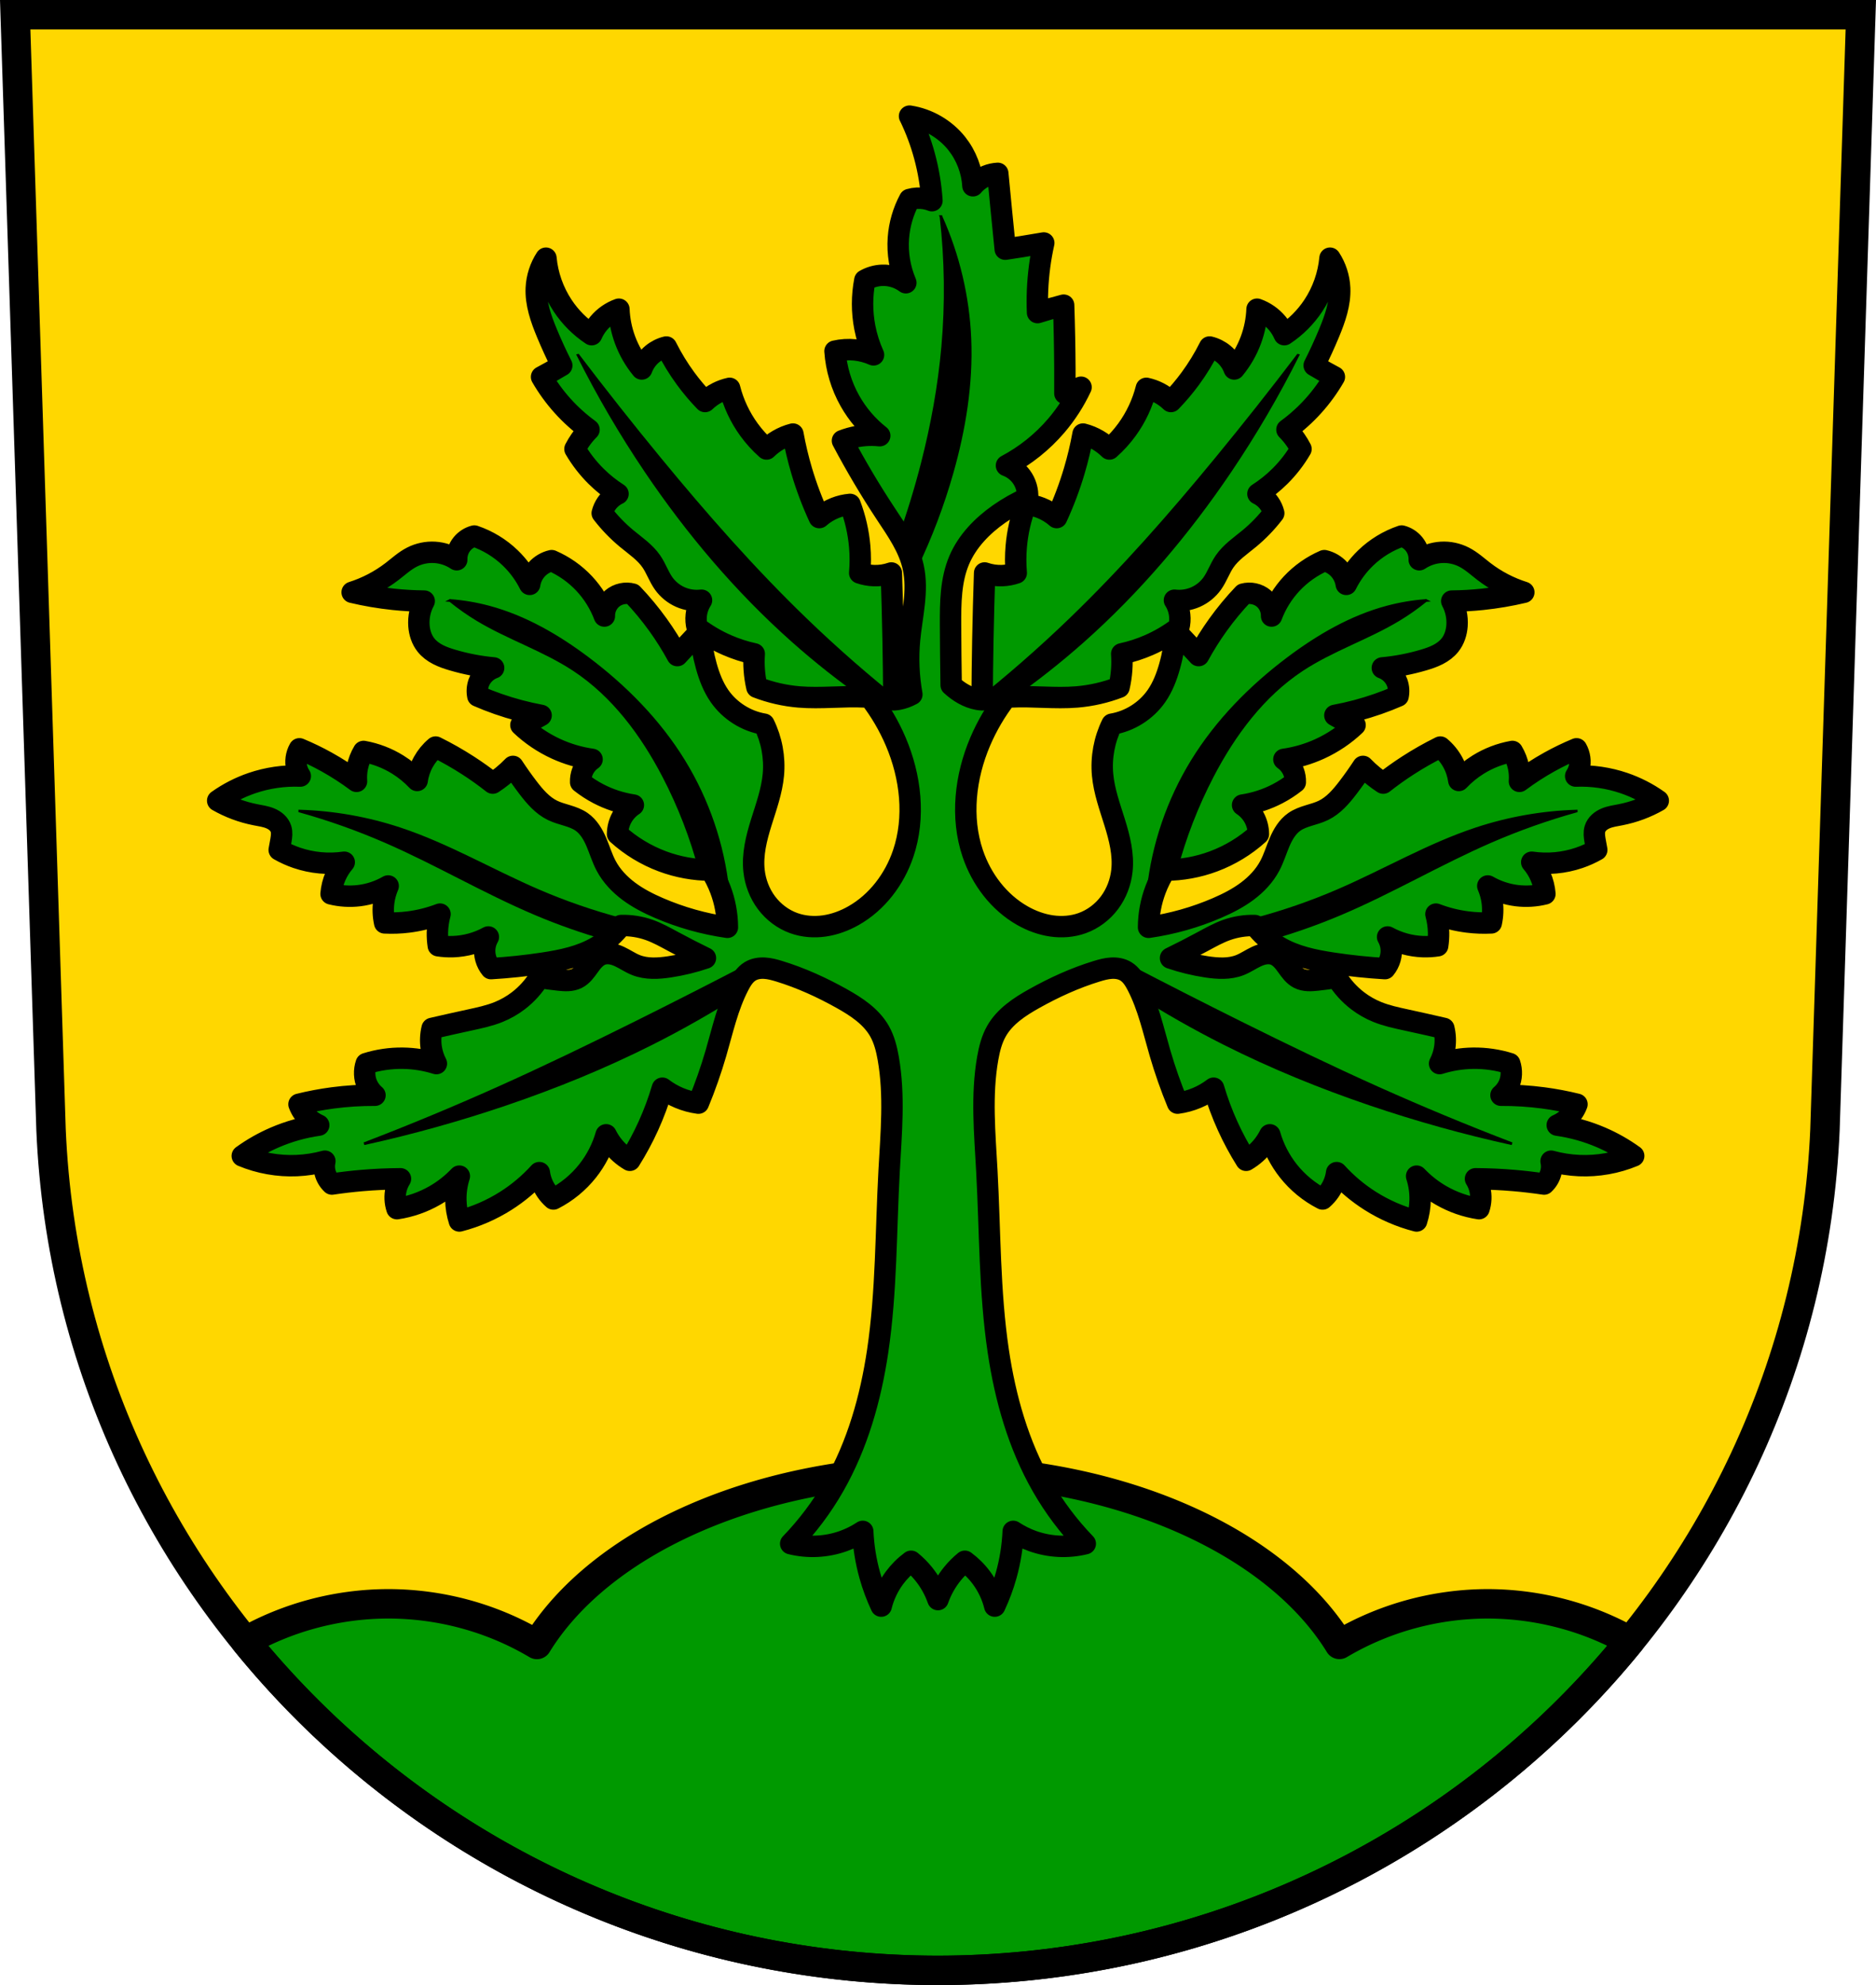
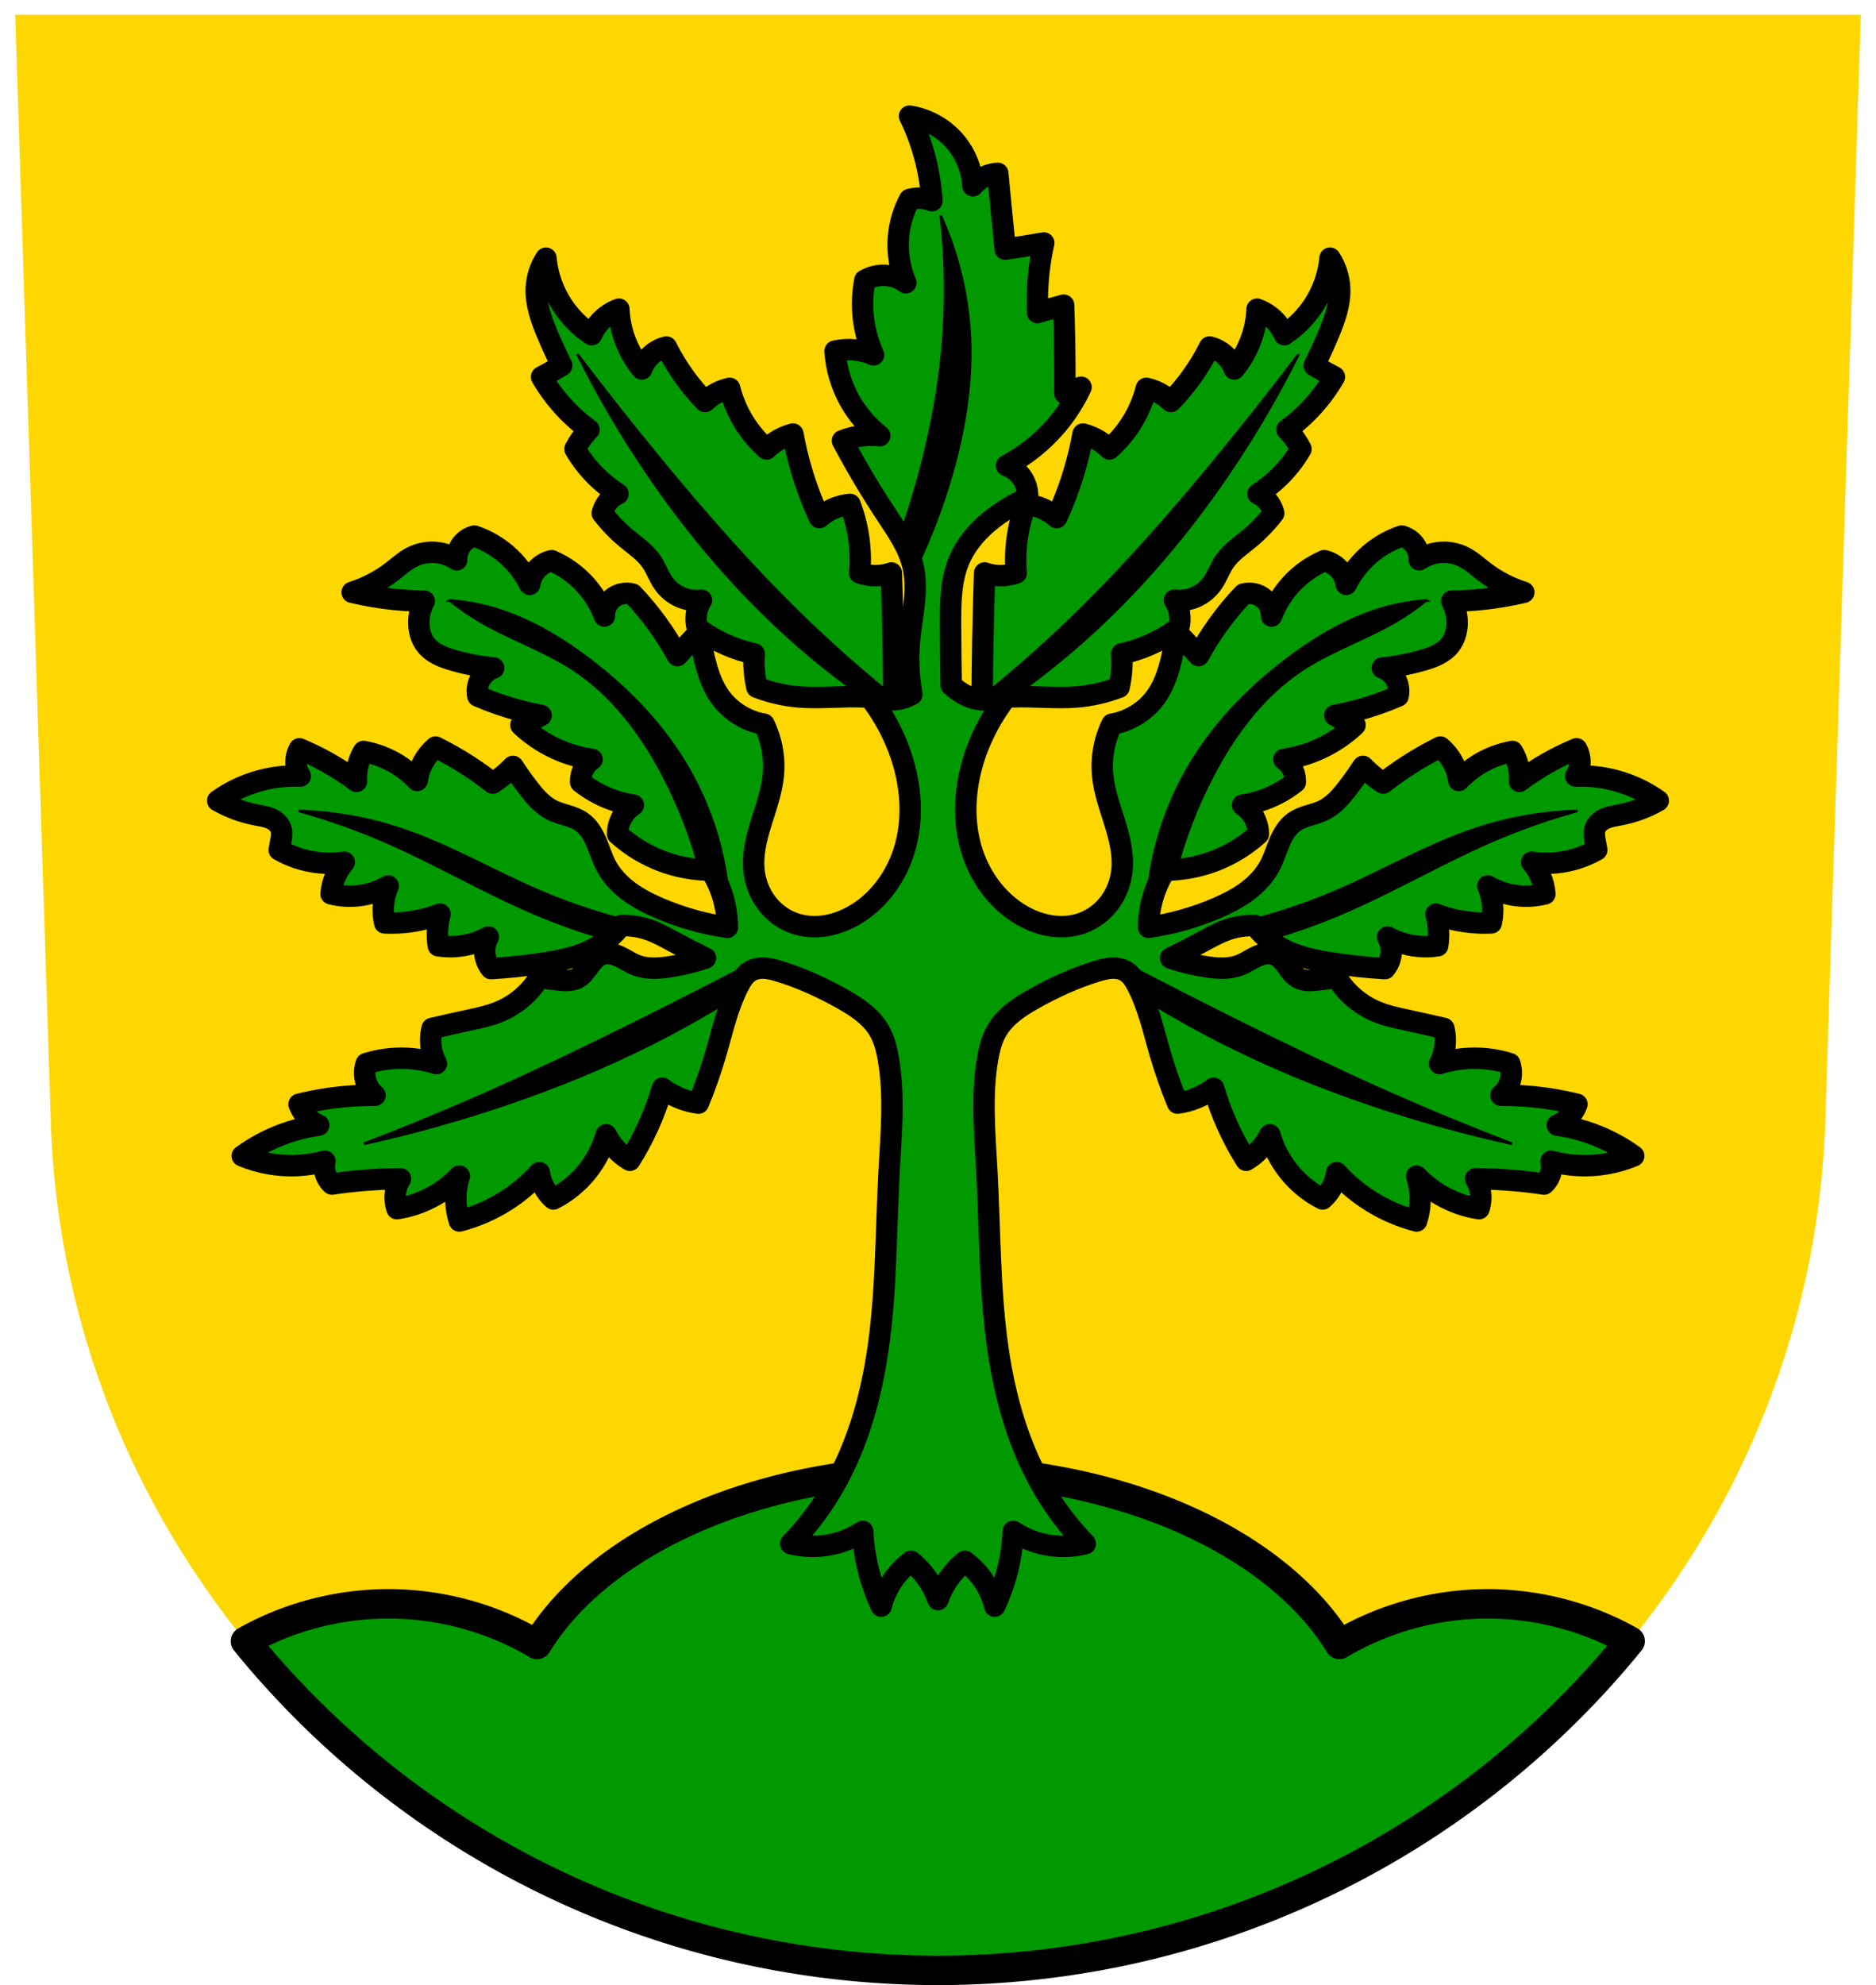
<svg xmlns="http://www.w3.org/2000/svg" width="701.33" height="741.77" viewBox="0 0 701.334 741.769">
  <g transform="translate(-18.875-21.764)">
    <path d="m24.555 27.26l13.398 416.62c7.415 175.25 153.92 314.05 331.59 314.14 177.51-.215 324.07-139.06 331.59-314.14l13.398-416.62h-344.98z" fill="#ffd700" fill-rule="evenodd" />
    <g stroke="#000">
      <g stroke-width="11">
        <path d="M350.668 549.326A161.17 102.475 0 0 0 200.734 614.486 106.324 102.475 0 0 0 145.18 599.289 106.324 102.475 0 0 0 91.762 613.277C152.75 688.3 246.32 736.21 350.67 736.27 454.89 736.14 548.43 688.21 609.43 613.23A106.324 102.475 0 0 0 556.154 599.289 106.324 102.475 0 0 0 500.736 614.459 161.17 102.475 0 0 0 350.668 549.326z" transform="translate(18.875 21.764)" fill="#090" stroke-linejoin="round" />
-         <path d="m24.555 27.26l13.398 416.62c7.415 175.25 153.92 314.05 331.59 314.14 177.51-.215 324.07-139.06 331.59-314.14l13.398-416.62h-344.98z" fill="none" fill-rule="evenodd" />
      </g>
      <g fill-rule="evenodd" transform="translate(18.875 21.764)">
        <path d="m340.04 43.39c2.317 4.768 4.187 9.753 5.576 14.869 1.484 5.464 2.418 11.08 2.787 16.729-1.76-.715-3.679-1.035-5.576-.93-.943.052-1.879.209-2.787.465-2.381 4.438-3.816 9.381-4.182 14.404-.414 5.691.549 11.477 2.787 16.727-2.514-1.891-5.684-2.891-8.828-2.787-2.277.075-4.533.72-6.506 1.859-1.13 5.813-1.13 11.843 0 17.656.684 3.518 1.779 6.956 3.254 10.223-2.205-.983-4.569-1.614-6.971-1.859-2.481-.253-5-.095-7.434.465.454 6.506 2.374 12.905 5.576 18.586 2.822 5.01 6.633 9.457 11.15 13.01-3.731-.397-7.536-.082-11.15.928-.944.264-1.876.574-2.789.93 4.966 9.398 10.397 18.55 16.264 27.414 4.155 6.278 8.625 12.624 10.223 19.98 1.919 8.836-.539 17.95-1.395 26.951-.648 6.822-.344 13.726.855 20.473-1.601.86-3.303 1.508-5.094 1.83-.542.098-1.09.161-1.639.197-.05-7.481-.131-14.962-.275-22.441-.161-8.325-.381-16.649-.658-24.971-2.104.731-4.344 1.068-6.57.986-1.788-.065-3.567-.399-5.258-.986.28-3.278.28-6.578 0-9.855-.46-5.391-1.68-10.718-3.613-15.771-1.912.168-3.8.612-5.586 1.314-2.161.85-4.172 2.078-5.914 3.613-2.605-5.636-4.804-11.462-6.572-17.414-1.347-4.535-2.444-9.143-3.285-13.799-1.957.501-3.844 1.278-5.586 2.301-1.553.912-2.992 2.02-4.271 3.285-2.444-2.161-4.651-4.59-6.57-7.229-3.363-4.624-5.832-9.898-7.229-15.443-1.595.348-3.145.901-4.6 1.643-1.685.859-3.241 1.972-4.6 3.287-2.601-2.678-5.02-5.535-7.229-8.543-2.739-3.728-5.16-7.69-7.229-11.828-1.921.463-3.735 1.37-5.258 2.629-1.777 1.469-3.152 3.417-3.941 5.584-2.668-3.231-4.787-6.912-6.242-10.842-1.363-3.681-2.143-7.578-2.301-11.5-2.927 1.038-5.566 2.875-7.557 5.258-1.075 1.287-1.964 2.731-2.629 4.271-4.29-2.841-8-6.554-10.842-10.844-3.497-5.28-5.664-11.435-6.244-17.742-2.171 3.313-3.433 7.215-3.613 11.172-.264 5.78 1.726 11.412 3.943 16.756 1.71 4.12 3.572 8.177 5.584 12.158-1.303.786-2.616 1.552-3.941 2.299-1.196.673-2.402 1.33-3.615 1.971 2.239 3.877 4.888 7.519 7.887 10.844 2.966 3.288 6.274 6.266 9.855 8.871-1.209 1.214-2.309 2.536-3.285 3.943-.728 1.05-1.387 2.148-1.971 3.285 2.17 3.719 4.828 7.153 7.885 10.186 2.494 2.474 5.254 4.68 8.215 6.57-1.704.809-3.192 2.069-4.271 3.615-.762 1.091-1.321 2.322-1.643 3.613 2.697 3.507 5.789 6.711 9.199 9.529 3.239 2.676 6.827 5.073 9.199 8.541 1.773 2.593 2.772 5.66 4.6 8.215 1.571 2.196 3.741 3.961 6.211 5.05 2.47 1.091 5.236 1.507 7.918 1.189-1.076 1.677-1.756 3.605-1.971 5.586-.167 1.536-.055 3.102.328 4.6 3.442 2.628 7.201 4.841 11.17 6.572 3.275 1.429 6.693 2.531 10.186 3.285-.138 1.968-.138 3.946 0 5.914.155 2.212.486 4.41.986 6.57 5.05 1.946 10.378 3.168 15.771 3.615 8.19.68 16.433-.417 24.641 0 .601.031 1.201.082 1.801.129 3.909 5.084 7.184 10.657 9.699 16.557 5.603 13.14 7.359 28.28 2.787 41.818-3.245 9.608-9.761 18.238-18.586 23.23-3.363 1.904-7.05 3.279-10.871 3.83-3.825.551-7.794.263-11.432-1.043-4.056-1.456-7.637-4.167-10.221-7.615-2.584-3.449-4.174-7.617-4.648-11.9-.676-6.1.865-12.218 2.689-18.08 1.824-5.86 3.96-11.697 4.527-17.809.602-6.475-.624-13.11-3.5-18.943-6.647-1.097-12.79-4.977-16.635-10.51-2.333-3.357-3.818-7.233-4.92-11.17-1.201-4.29-1.974-8.7-2.301-13.14-1.538 1.638-3.071 3.28-4.6 4.928-1.318 1.42-2.631 2.844-3.941 4.271-2.168-3.978-4.583-7.822-7.229-11.5-2.909-4.045-6.096-7.888-9.529-11.498-2.584-.717-5.504-.083-7.557 1.643-1.902 1.598-3.02 4.087-2.957 6.57-1.687-4.496-4.271-8.654-7.557-12.156-3.412-3.638-7.578-6.565-12.156-8.543-2.139.489-4.119 1.653-5.586 3.285-1.395 1.553-2.322 3.521-2.629 5.586-1.827-3.664-4.283-7.01-7.229-9.857-3.814-3.683-8.45-6.509-13.471-8.213-1.793.468-3.429 1.52-4.6 2.957-1.342 1.647-2.056 3.792-1.971 5.914-2.438-1.632-5.316-2.601-8.244-2.773-2.929-.172-5.901.452-8.514 1.787-2.732 1.396-5.01 3.514-7.445 5.383-4.463 3.428-9.53 6.068-14.896 7.76 5.084 1.206 10.245 2.085 15.441 2.629 3.82.4 7.659.618 11.5.656-1.508 2.798-2.2 6.03-1.971 9.201.188 2.596 1.012 5.189 2.629 7.229 1.193 1.504 2.777 2.662 4.482 3.543 1.705.881 3.533 1.496 5.373 2.041 5.03 1.49 10.215 2.482 15.443 2.957-2.567.907-4.679 3.02-5.586 5.586-.555 1.572-.67 3.296-.328 4.928 2.481 1.079 5 2.066 7.557 2.957 5.247 1.831 10.635 3.261 16.1 4.271-1.904 1.114-3.881 2.102-5.914 2.957-.544.229-1.091.449-1.643.658 3.857 3.649 8.316 6.659 13.14 8.871 4.268 1.956 8.821 3.29 13.471 3.943-1.626 1.128-2.904 2.753-3.615 4.6-.482 1.252-.706 2.601-.656 3.941 2.049 1.627 4.252 3.059 6.57 4.271 4.101 2.144 8.564 3.595 13.14 4.271-1.767 1.159-3.247 2.752-4.271 4.6-1.054 1.901-1.625 4.068-1.643 6.242 4.876 4.411 10.597 7.888 16.758 10.186 5.767 2.151 11.916 3.27 18.07 3.287 1.443 2.28 2.655 4.706 3.613 7.229 1.711 4.502 2.606 9.311 2.629 14.13-8.812-1.262-17.454-3.7-25.627-7.229-3.939-1.701-7.79-3.665-11.23-6.229-3.441-2.564-6.473-5.751-8.484-9.541-1.492-2.811-2.395-5.892-3.646-8.818-1.251-2.926-2.938-5.797-5.553-7.611-1.601-1.111-3.467-1.767-5.33-2.34-1.863-.572-3.76-1.078-5.512-1.932-3.798-1.849-6.636-5.183-9.199-8.541-1.954-2.561-3.818-5.193-5.586-7.887-1.238 1.284-2.557 2.493-3.943 3.615-1.159.937-2.364 1.816-3.613 2.629-2.962-2.331-6.03-4.526-9.201-6.572-3.916-2.53-7.976-4.836-12.156-6.9-1.857 1.56-3.424 3.464-4.6 5.586-1.181 2.133-1.964 4.485-2.299 6.9-2.142-2.271-4.579-4.264-7.229-5.914-3.908-2.434-8.283-4.116-12.814-4.928-1.092 1.823-1.874 3.832-2.301 5.914-.354 1.726-.464 3.5-.328 5.256-3.557-2.655-7.291-5.072-11.17-7.229-3.298-1.834-6.701-3.48-10.186-4.928-1.242 2.162-1.604 4.813-.986 7.229.269 1.05.715 2.054 1.314 2.957-6.117-.244-12.277.652-18.07 2.629-4.559 1.555-8.891 3.776-12.814 6.57 4.381 2.507 9.173 4.291 14.13 5.258 1.877.366 3.798.621 5.561 1.363.881.371 1.718.866 2.418 1.518.7.651 1.262 1.463 1.551 2.375.434 1.371.233 2.853 0 4.271-.199 1.208-.419 2.412-.658 3.613 2.091 1.19 4.295 2.184 6.572 2.959 5.675 1.932 11.809 2.5 17.742 1.643-1.35 1.575-2.461 3.353-3.285 5.256-.901 2.081-1.459 4.312-1.643 6.572 3.425.862 7.01 1.085 10.514.656 3.807-.466 7.517-1.702 10.842-3.613-.813 1.884-1.368 3.88-1.643 5.914-.354 2.621-.243 5.303.328 7.885 2.959.15 5.931.04 8.871-.328 4.04-.506 8.02-1.501 11.828-2.957-.608 2.248-.938 4.57-.984 6.898-.033 1.648.077 3.3.328 4.93 1.846.285 3.719.395 5.586.328 4.582-.165 9.121-1.412 13.14-3.613-.696 1.209-1.146 2.557-1.314 3.941-.34 2.794.51 5.714 2.299 7.887 6.521-.389 13.02-1.073 19.484-2.049 7.03-1.062 14.164-2.528 20.271-6.166 3.419-2.037 6.447-4.728 8.871-7.885 3.566-.107 7.151.452 10.514 1.643 3.097 1.096 5.981 2.709 8.871 4.271 4.01 2.166 8.06 4.247 12.158 6.242-4.38 1.495-8.894 2.596-13.471 3.285-4.17.628-8.563.891-12.486-.656-2.141-.845-4.045-2.194-6.131-3.168-1.043-.487-2.139-.881-3.277-1.053-1.138-.172-2.324-.115-3.406.277-1.015.368-1.907 1.02-2.674 1.779-.767.76-1.417 1.629-2.049 2.504-.632.875-1.252 1.761-1.971 2.566-.719.805-1.544 1.532-2.506 2.02-1.045.532-2.22.767-3.391.828-1.171.061-2.344-.046-3.51-.17-2.418-.258-4.827-.587-7.227-.986-2.054 3.373-4.745 6.358-7.887 8.752-2.226 1.697-4.677 3.097-7.27 4.152-3.48 1.417-7.178 2.203-10.85 3-4.7 1.02-9.394 2.071-14.08 3.152-.575 2.358-.687 4.828-.328 7.229.308 2.063.964 4.073 1.93 5.922-4.049-1.274-8.283-1.955-12.527-2.01-4.64-.064-9.288.616-13.715 2.01-.875 2.547-.756 5.42.328 7.885.667 1.517 1.687 2.878 2.957 3.943-5.271-.031-10.545.297-15.771.984-4.253.559-8.474 1.357-12.639 2.385.779 2.106 2.086 4.01 3.768 5.502 1.074.95 2.3 1.728 3.615 2.299-5.648.792-11.191 2.343-16.43 4.6-4.288 1.847-8.372 4.166-12.156 6.9 6.418 2.671 13.426 3.915 20.371 3.615 3.551-.153 7.085-.707 10.514-1.645-.29 1.293-.29 2.651 0 3.943.392 1.749 1.321 3.374 2.629 4.6 3.709-.555 7.434-.993 11.17-1.314 4.807-.413 9.632-.632 14.457-.656-.756 1.214-1.313 2.552-1.643 3.943-.562 2.378-.448 4.912.328 7.229 4.96-.75 9.779-2.432 14.13-4.93 3.394-1.949 6.503-4.392 9.199-7.229-.922 2.858-1.369 5.869-1.314 8.871.048 2.674.493 5.342 1.314 7.887 6.151-1.591 12.05-4.151 17.414-7.557 4.607-2.925 8.82-6.474 12.486-10.516.315 2.464 1.223 4.851 2.627 6.9.747 1.091 1.633 2.087 2.629 2.957 4.958-2.534 9.361-6.146 12.814-10.514 3.149-3.983 5.507-8.588 6.898-13.471 1.288 2.608 3.085 4.964 5.258 6.898 1.114.992 2.326 1.874 3.613 2.629 2.585-4.109 4.893-8.392 6.9-12.813 2.079-4.579 3.838-9.304 5.258-14.13 1.917 1.462 4.02 2.679 6.242 3.613 2.309.971 4.746 1.637 7.229 1.973 2.524-6.119 4.718-12.374 6.57-18.729 2.491-8.546 4.399-17.36 8.494-25.26 1.061-2.049 2.342-4.105 4.32-5.293 1.598-.959 3.524-1.26 5.385-1.15 1.86.109 3.675.605 5.457 1.15 8.129 2.487 15.908 6.04 23.328 10.186 5.492 3.071 11.01 6.69 14.13 12.156 1.776 3.115 2.663 6.655 3.285 10.186 2.44 13.84 1.095 28.02.328 42.06-1.228 22.463-.962 45.07-4.271 67.32-2.622 17.632-7.561 35.1-16.428 50.564-4.455 7.77-9.877 14.985-16.1 21.426 6.477 1.617 13.432 1.268 19.715-.986 2.542-.912 4.974-2.129 7.229-3.615.251 5.552 1.133 11.08 2.627 16.43 1.1 3.943 2.531 7.793 4.271 11.498.93-3.783 2.616-7.379 4.93-10.514 1.754-2.377 3.865-4.488 6.242-6.242 1.683 1.373 3.226 2.917 4.6 4.6 2.361 2.893 4.216 6.199 5.453 9.723 1.237-3.524 3.092-6.829 5.453-9.723 1.373-1.683 2.917-3.226 4.6-4.6 2.377 1.754 4.488 3.865 6.242 6.242 2.313 3.135 3.998 6.73 4.928 10.514 1.741-3.705 3.171-7.555 4.271-11.498 1.494-5.353 2.378-10.878 2.629-16.43 2.255 1.486 4.687 2.703 7.229 3.615 6.283 2.255 13.236 2.603 19.713.986-6.223-6.441-11.645-13.656-16.1-21.426-8.867-15.464-13.805-32.933-16.428-50.564-3.31-22.252-3.044-44.857-4.271-67.32-.767-14.03-2.111-28.22.328-42.06.622-3.531 1.511-7.07 3.287-10.186 3.117-5.466 8.635-9.09 14.13-12.156 7.42-4.149 15.199-7.698 23.328-10.186 1.782-.545 3.597-1.041 5.457-1.15 1.86-.109 3.787.191 5.385 1.15 1.978 1.188 3.261 3.244 4.322 5.293 4.095 7.904 6 16.718 8.492 25.26 1.852 6.354 4.048 12.61 6.572 18.729 2.482-.336 4.92-1 7.229-1.973 2.222-.934 4.325-2.151 6.242-3.613 1.419 4.824 3.176 9.55 5.256 14.13 2.01 4.42 4.315 8.703 6.9 12.813 1.287-.755 2.499-1.637 3.613-2.629 2.173-1.935 3.969-4.29 5.258-6.898 1.392 4.883 3.751 9.488 6.9 13.471 3.453 4.367 7.855 7.98 12.813 10.514.996-.87 1.882-1.866 2.629-2.957 1.404-2.049 2.314-4.436 2.629-6.9 3.666 4.04 7.879 7.591 12.486 10.516 5.364 3.405 11.261 5.965 17.412 7.557.822-2.545 1.266-5.213 1.314-7.887.054-3-.392-6.01-1.314-8.871 2.696 2.837 5.807 5.28 9.201 7.229 4.35 2.498 9.167 4.18 14.13 4.93.776-2.317.89-4.851.328-7.229-.329-1.392-.886-2.73-1.643-3.943 4.825.024 9.65.243 14.457.656 3.736.321 7.463.76 11.172 1.314 1.308-1.226 2.235-2.851 2.627-4.6.29-1.293.29-2.651 0-3.943 3.429.937 6.964 1.491 10.516 1.645 6.945.3 13.951-.944 20.369-3.615-3.784-2.734-7.868-5.05-12.156-6.9-5.238-2.257-10.779-3.808-16.428-4.6 1.315-.571 2.539-1.349 3.613-2.299 1.682-1.487 2.989-3.396 3.768-5.502-4.164-1.028-8.386-1.825-12.639-2.385-5.226-.688-10.498-1.016-15.77-.984 1.27-1.065 2.29-2.426 2.957-3.943 1.084-2.465 1.203-5.338.328-7.885-4.427-1.39-9.08-2.07-13.715-2.01-4.244.059-8.479.74-12.527 2.01.966-1.848 1.619-3.859 1.928-5.922.359-2.4.247-4.871-.328-7.229-4.686-1.081-9.378-2.132-14.08-3.152-3.672-.797-7.37-1.583-10.85-3-2.592-1.055-5.05-2.456-7.271-4.152-3.142-2.394-5.83-5.379-7.885-8.752-2.399.399-4.81.728-7.229.986-1.166.124-2.337.231-3.508.17-1.171-.061-2.348-.297-3.393-.828-.962-.489-1.787-1.216-2.506-2.02-.719-.805-1.339-1.691-1.971-2.566-.632-.875-1.28-1.744-2.047-2.504-.767-.76-1.661-1.411-2.676-1.779-1.082-.393-2.268-.449-3.406-.277-1.138.172-2.232.566-3.275 1.053-2.086.974-3.991 2.323-6.133 3.168-3.923 1.548-8.314 1.284-12.484.656-4.577-.689-9.09-1.79-13.471-3.285 4.095-1.995 8.148-4.076 12.156-6.242 2.891-1.562 5.774-3.175 8.871-4.271 3.363-1.19 6.948-1.75 10.514-1.643 2.424 3.157 5.452 5.848 8.871 7.885 6.107 3.638 13.244 5.104 20.273 6.166 6.459.976 12.961 1.66 19.482 2.049 1.789-2.173 2.641-5.093 2.301-7.887-.168-1.384-.619-2.733-1.314-3.941 4.02 2.201 8.561 3.449 13.14 3.613 1.867.067 3.74-.043 5.586-.328.251-1.629.361-3.282.328-4.93-.046-2.329-.379-4.65-.986-6.898 3.805 1.456 7.786 2.451 11.828 2.957 2.94.368 5.912.478 8.871.328.571-2.582.684-5.264.33-7.885-.275-2.034-.831-4.03-1.645-5.914 3.325 1.911 7.04 3.148 10.844 3.613 3.505.429 7.089.206 10.514-.656-.184-2.26-.741-4.491-1.643-6.572-.824-1.903-1.936-3.681-3.285-5.256 5.933.858 12.07.29 17.742-1.643 2.277-.775 4.48-1.769 6.57-2.959-.24-1.201-.458-2.405-.656-3.613-.233-1.419-.434-2.901 0-4.271.289-.912.849-1.724 1.549-2.375.7-.651 1.537-1.146 2.418-1.518 1.762-.742 3.684-.997 5.561-1.363 4.954-.967 9.748-2.751 14.13-5.258-3.924-2.795-8.255-5.01-12.814-6.57-5.794-1.977-11.954-2.873-18.07-2.629.599-.903 1.046-1.907 1.314-2.957.618-2.415.256-5.067-.986-7.229-3.485 1.448-6.887 3.094-10.186 4.928-3.879 2.157-7.615 4.574-11.172 7.229.136-1.756.026-3.53-.328-5.256-.427-2.082-1.207-4.091-2.299-5.914-4.532.812-8.906 2.494-12.814 4.928-2.65 1.65-5.086 3.643-7.229 5.914-.335-2.415-1.119-4.768-2.301-6.9-1.175-2.122-2.743-4.03-4.6-5.586-4.18 2.064-8.241 4.37-12.156 6.9-3.166 2.046-6.237 4.241-9.199 6.572-1.249-.813-2.457-1.691-3.615-2.629-1.387-1.122-2.703-2.331-3.941-3.615-1.768 2.694-3.631 5.326-5.586 7.887-2.563 3.358-5.401 6.692-9.199 8.541-1.752.853-3.649 1.359-5.512 1.932-1.863.572-3.731 1.229-5.332 2.34-2.615 1.814-4.3 4.685-5.551 7.611-1.251 2.926-2.156 6.01-3.648 8.818-2.01 3.79-5.04 6.977-8.482 9.541-3.441 2.564-7.291 4.528-11.23 6.229-8.173 3.529-16.817 5.967-25.629 7.229.023-4.816.918-9.625 2.629-14.13.959-2.522 2.173-4.948 3.615-7.229 6.154-.017 12.304-1.137 18.07-3.287 6.161-2.298 11.88-5.774 16.756-10.186-.018-2.174-.588-4.341-1.643-6.242-1.025-1.848-2.505-3.441-4.271-4.6 4.578-.677 9.04-2.127 13.14-4.271 2.319-1.212 4.523-2.645 6.572-4.271.05-1.341-.176-2.689-.658-3.941-.711-1.847-1.987-3.472-3.613-4.6 4.649-.654 9.203-1.987 13.471-3.943 4.826-2.212 9.286-5.222 13.14-8.871-.551-.209-1.099-.43-1.643-.658-2.033-.855-4.01-1.843-5.914-2.957 5.465-1.01 10.852-2.44 16.1-4.271 2.554-.891 5.076-1.878 7.557-2.957.342-1.632.225-3.356-.33-4.928-.907-2.567-3.02-4.679-5.584-5.586 5.228-.475 10.408-1.467 15.441-2.957 1.84-.545 3.67-1.16 5.375-2.041 1.705-.881 3.29-2.039 4.482-3.543 1.617-2.039 2.441-4.633 2.629-7.229.229-3.17-.465-6.403-1.973-9.201 3.841-.038 7.68-.256 11.5-.656 5.197-.544 10.359-1.423 15.443-2.629-5.367-1.692-10.434-4.332-14.896-7.76-2.433-1.869-4.715-3.987-7.447-5.383-2.612-1.335-5.583-1.959-8.512-1.787-2.929.172-5.806 1.141-8.244 2.773.085-2.122-.629-4.267-1.971-5.914-1.171-1.437-2.806-2.489-4.6-2.957-5.02 1.704-9.659 4.53-13.473 8.213-2.945 2.844-5.401 6.194-7.229 9.857-.307-2.065-1.232-4.03-2.627-5.586-1.467-1.632-3.447-2.796-5.586-3.285-4.579 1.977-8.744 4.905-12.156 8.543-3.286 3.503-5.87 7.66-7.557 12.156.065-2.484-1.055-4.972-2.957-6.57-2.053-1.725-4.975-2.36-7.559-1.643-3.434 3.61-6.619 7.453-9.527 11.498-2.645 3.678-5.061 7.522-7.229 11.5-1.311-1.427-2.625-2.851-3.943-4.271-1.528-1.647-3.061-3.289-4.6-4.928-.327 4.443-1.098 8.853-2.299 13.14-1.102 3.937-2.589 7.813-4.922 11.17-3.845 5.532-9.988 9.413-16.635 10.51-2.876 5.832-4.102 12.468-3.5 18.943.568 6.111 2.705 11.948 4.529 17.809 1.824 5.86 3.363 11.978 2.688 18.08-.474 4.283-2.064 8.452-4.648 11.9-2.584 3.449-6.163 6.159-10.219 7.615-3.637 1.306-7.606 1.594-11.432 1.043-3.825-.551-7.51-1.926-10.873-3.83-8.825-4.997-15.341-13.626-18.586-23.23-4.571-13.535-2.816-28.677 2.787-41.818 2.515-5.899 5.79-11.472 9.699-16.557.6-.047 1.2-.098 1.801-.129 8.207-.417 16.451.68 24.641 0 5.393-.448 10.722-1.67 15.771-3.615.5-2.16.831-4.359.986-6.57.138-1.968.138-3.946 0-5.914 3.493-.754 6.91-1.856 10.186-3.285 3.969-1.732 7.728-3.944 11.17-6.572.383-1.497.495-3.063.328-4.6-.215-1.98-.895-3.909-1.971-5.586 2.682.317 5.448-.098 7.918-1.189 2.47-1.092 4.64-2.856 6.211-5.05 1.828-2.555 2.826-5.622 4.6-8.215 2.372-3.468 5.961-5.865 9.199-8.541 3.41-2.818 6.502-6.02 9.199-9.529-.321-1.291-.881-2.522-1.643-3.613-1.08-1.547-2.568-2.806-4.271-3.615 2.961-1.89 5.721-4.096 8.215-6.57 3.057-3.03 5.715-6.466 7.885-10.186-.584-1.137-1.242-2.235-1.971-3.285-.976-1.408-2.077-2.729-3.285-3.943 3.581-2.605 6.889-5.583 9.855-8.871 2.999-3.324 5.648-6.966 7.887-10.844-1.214-.641-2.42-1.297-3.615-1.971-1.326-.747-2.639-1.512-3.941-2.299 2.01-3.981 3.874-8.04 5.584-12.158 2.218-5.344 4.207-10.976 3.943-16.756-.18-3.957-1.442-7.859-3.613-11.172-.58 6.307-2.747 12.462-6.244 17.742-2.841 4.29-6.552 8-10.842 10.844-.665-1.54-1.553-2.984-2.629-4.271-1.991-2.383-4.63-4.22-7.557-5.258-.158 3.922-.936 7.819-2.299 11.5-1.455 3.929-3.576 7.611-6.244 10.842-.79-2.167-2.164-4.115-3.941-5.584-1.523-1.259-3.337-2.166-5.258-2.629-2.068 4.138-4.49 8.1-7.229 11.828-2.21 3.01-4.627 5.865-7.229 8.543-1.359-1.315-2.915-2.428-4.6-3.287-1.455-.742-3-1.295-4.6-1.643-1.397 5.545-3.865 10.819-7.229 15.443-1.919 2.639-4.126 5.067-6.57 7.229-1.28-1.267-2.718-2.374-4.271-3.285-1.742-1.023-3.629-1.8-5.586-2.301-.841 4.655-1.938 9.264-3.285 13.799-1.768 5.953-3.967 11.778-6.572 17.414-1.742-1.535-3.753-2.763-5.914-3.613-1.786-.703-3.674-1.147-5.586-1.314-1.933 5.05-3.153 10.38-3.613 15.771-.28 3.278-.28 6.578 0 9.855-1.69.587-3.47.921-5.258.986-2.226.081-4.466-.256-6.57-.986-.277 8.322-.497 16.646-.658 24.971-.144 7.48-.225 14.961-.275 22.441-.548-.036-1.095-.1-1.637-.197-3.748-.675-7.127-2.738-9.936-5.318-.116-7.52-.204-15.04-.23-22.561-.029-8.186.045-16.63 3.252-24.16 3.01-7.06 8.585-12.785 14.869-17.193 3.355-2.353 6.941-4.378 10.688-6.04.174-2.795-.664-5.644-2.324-7.9-1.397-1.898-3.363-3.372-5.576-4.182 7.05-3.733 13.398-8.806 18.588-14.869 3.727-4.354 6.863-9.214 9.293-14.404-1.245.448-2.486.913-3.719 1.395-.777.303-1.55.613-2.322.93.017-3.098.017-6.195 0-9.293-.044-7.901-.199-15.801-.465-23.697-1.71.442-3.414.906-5.111 1.393-1.554.446-3.103.911-4.646 1.395-.116-2.786-.116-5.577 0-8.363.248-5.939 1.028-11.855 2.324-17.656-2.785.485-5.574.948-8.365 1.393-2.01.32-4.02.63-6.04.93-.472-4.646-.937-9.292-1.395-13.939-.472-4.801-.938-9.602-1.395-14.404-1.432.077-2.852.393-4.182.93-1.973.797-3.745 2.085-5.111 3.717-.331-5.718-2.473-11.318-6.04-15.799-4.337-5.446-10.774-9.173-17.656-10.223zm-11.18 217.55c1.201.161 2.397.364 3.588.59-1.213-.057-2.419-.255-3.588-.59zm43.619 0c-1.169.335-2.375.533-3.588.59 1.191-.226 2.387-.428 3.588-.59z" fill="#090" stroke-linejoin="round" stroke-width="8" />
        <path d="m351.79 80.928c1.858 16.14 2.07 32.472.635 48.656-1.304 14.703-3.963 29.27-7.631 43.568-2.426 9.455-5.293 18.798-8.588 27.986l6.361 10.813c5.441-11.36 9.914-23.18 13.355-35.3 4.608-16.221 7.37-33.08 6.68-49.928-.646-15.767-4.338-31.404-10.813-45.795zm-135.67 51.844c7.497 14.948 15.958 29.411 25.316 43.27 15.716 23.274 34.01 44.879 55.01 63.52 8.625 7.657 17.698 14.807 27.16 21.404l13.811 2.072c-12.554-9.908-24.618-20.435-36.13-31.531-19.567-18.852-37.521-39.32-54.777-60.3-10.373-12.615-20.502-25.43-30.381-38.436zm269.1 0c-9.879 13.01-20.01 25.82-30.381 38.436-17.256 20.988-35.21 41.45-54.777 60.3-11.517 11.1-23.581 21.623-36.13 31.531l13.811-2.072c9.46-6.597 18.533-13.748 27.16-21.404 21-18.644 39.29-40.25 55.01-63.52 9.358-13.859 17.82-28.322 25.316-43.27zm-316.96 91.61c3.228 2.635 6.646 5.04 10.217 7.189 11.632 7 24.8 11.25 36.13 18.729 14.611 9.645 25.398 24.2 33.484 39.727 5.821 11.178 10.399 23 13.621 35.19l10.404 7.377c-1.825-17.03-7.493-33.642-16.459-48.24-9.231-15.03-21.841-27.811-35.943-38.4-11.141-8.367-23.429-15.503-36.889-19.11-4.764-1.275-9.648-2.101-14.566-2.461zm364.83 0c-4.918.36-9.803 1.186-14.566 2.461-13.46 3.602-25.747 10.738-36.889 19.11-14.1 10.591-26.712 23.374-35.943 38.4-8.966 14.597-14.634 31.21-16.459 48.24l10.404-7.377c3.223-12.184 7.8-24.01 13.621-35.19 8.09-15.528 18.873-30.08 33.484-39.727 11.331-7.479 24.499-11.727 36.13-18.729 3.57-2.149 6.988-4.554 10.217-7.189zm-421.02 78.7c10.9 3.044 21.591 6.839 31.971 11.35 19.07 8.286 37.03 18.958 56.18 27.05 8.566 3.621 17.352 6.718 26.295 9.27l5.865-7.189c-10.652-2.814-21.1-6.422-31.21-10.783-17.327-7.468-33.731-17.15-51.643-23.08-12.08-3.998-24.74-6.236-37.457-6.621zm477.2 0c-12.718.385-25.378 2.623-37.457 6.621-17.912 5.929-34.32 15.61-51.643 23.08-10.118 4.361-20.562 7.969-31.21 10.783l5.865 7.189c8.943-2.551 17.729-5.649 26.295-9.27 19.15-8.095 37.12-18.767 56.18-27.05 10.38-4.511 21.07-8.305 31.971-11.35zm-309.4 57.51c-14.06 7.321-28.18 14.51-42.37 21.566-16.948 8.427-33.993 16.664-51.27 24.402-16.514 7.398-33.23 14.34-50.13 20.811 17.911-3.933 35.604-8.862 52.969-14.756 18.7-6.347 37.03-13.82 54.67-22.701 11.28-5.68 22.271-11.934 32.916-18.729l5.486-9.459-2.27-1.135zm141.61 0l-2.27 1.135 5.486 9.459c10.645 6.795 21.636 13.05 32.916 18.729 17.638 8.882 35.969 16.354 54.67 22.701 17.365 5.894 35.06 10.823 52.969 14.756-16.899-6.471-33.617-13.412-50.13-20.811-17.273-7.738-34.32-15.976-51.27-24.402-14.192-7.06-28.318-14.246-42.37-21.566z" />
      </g>
    </g>
  </g>
</svg>